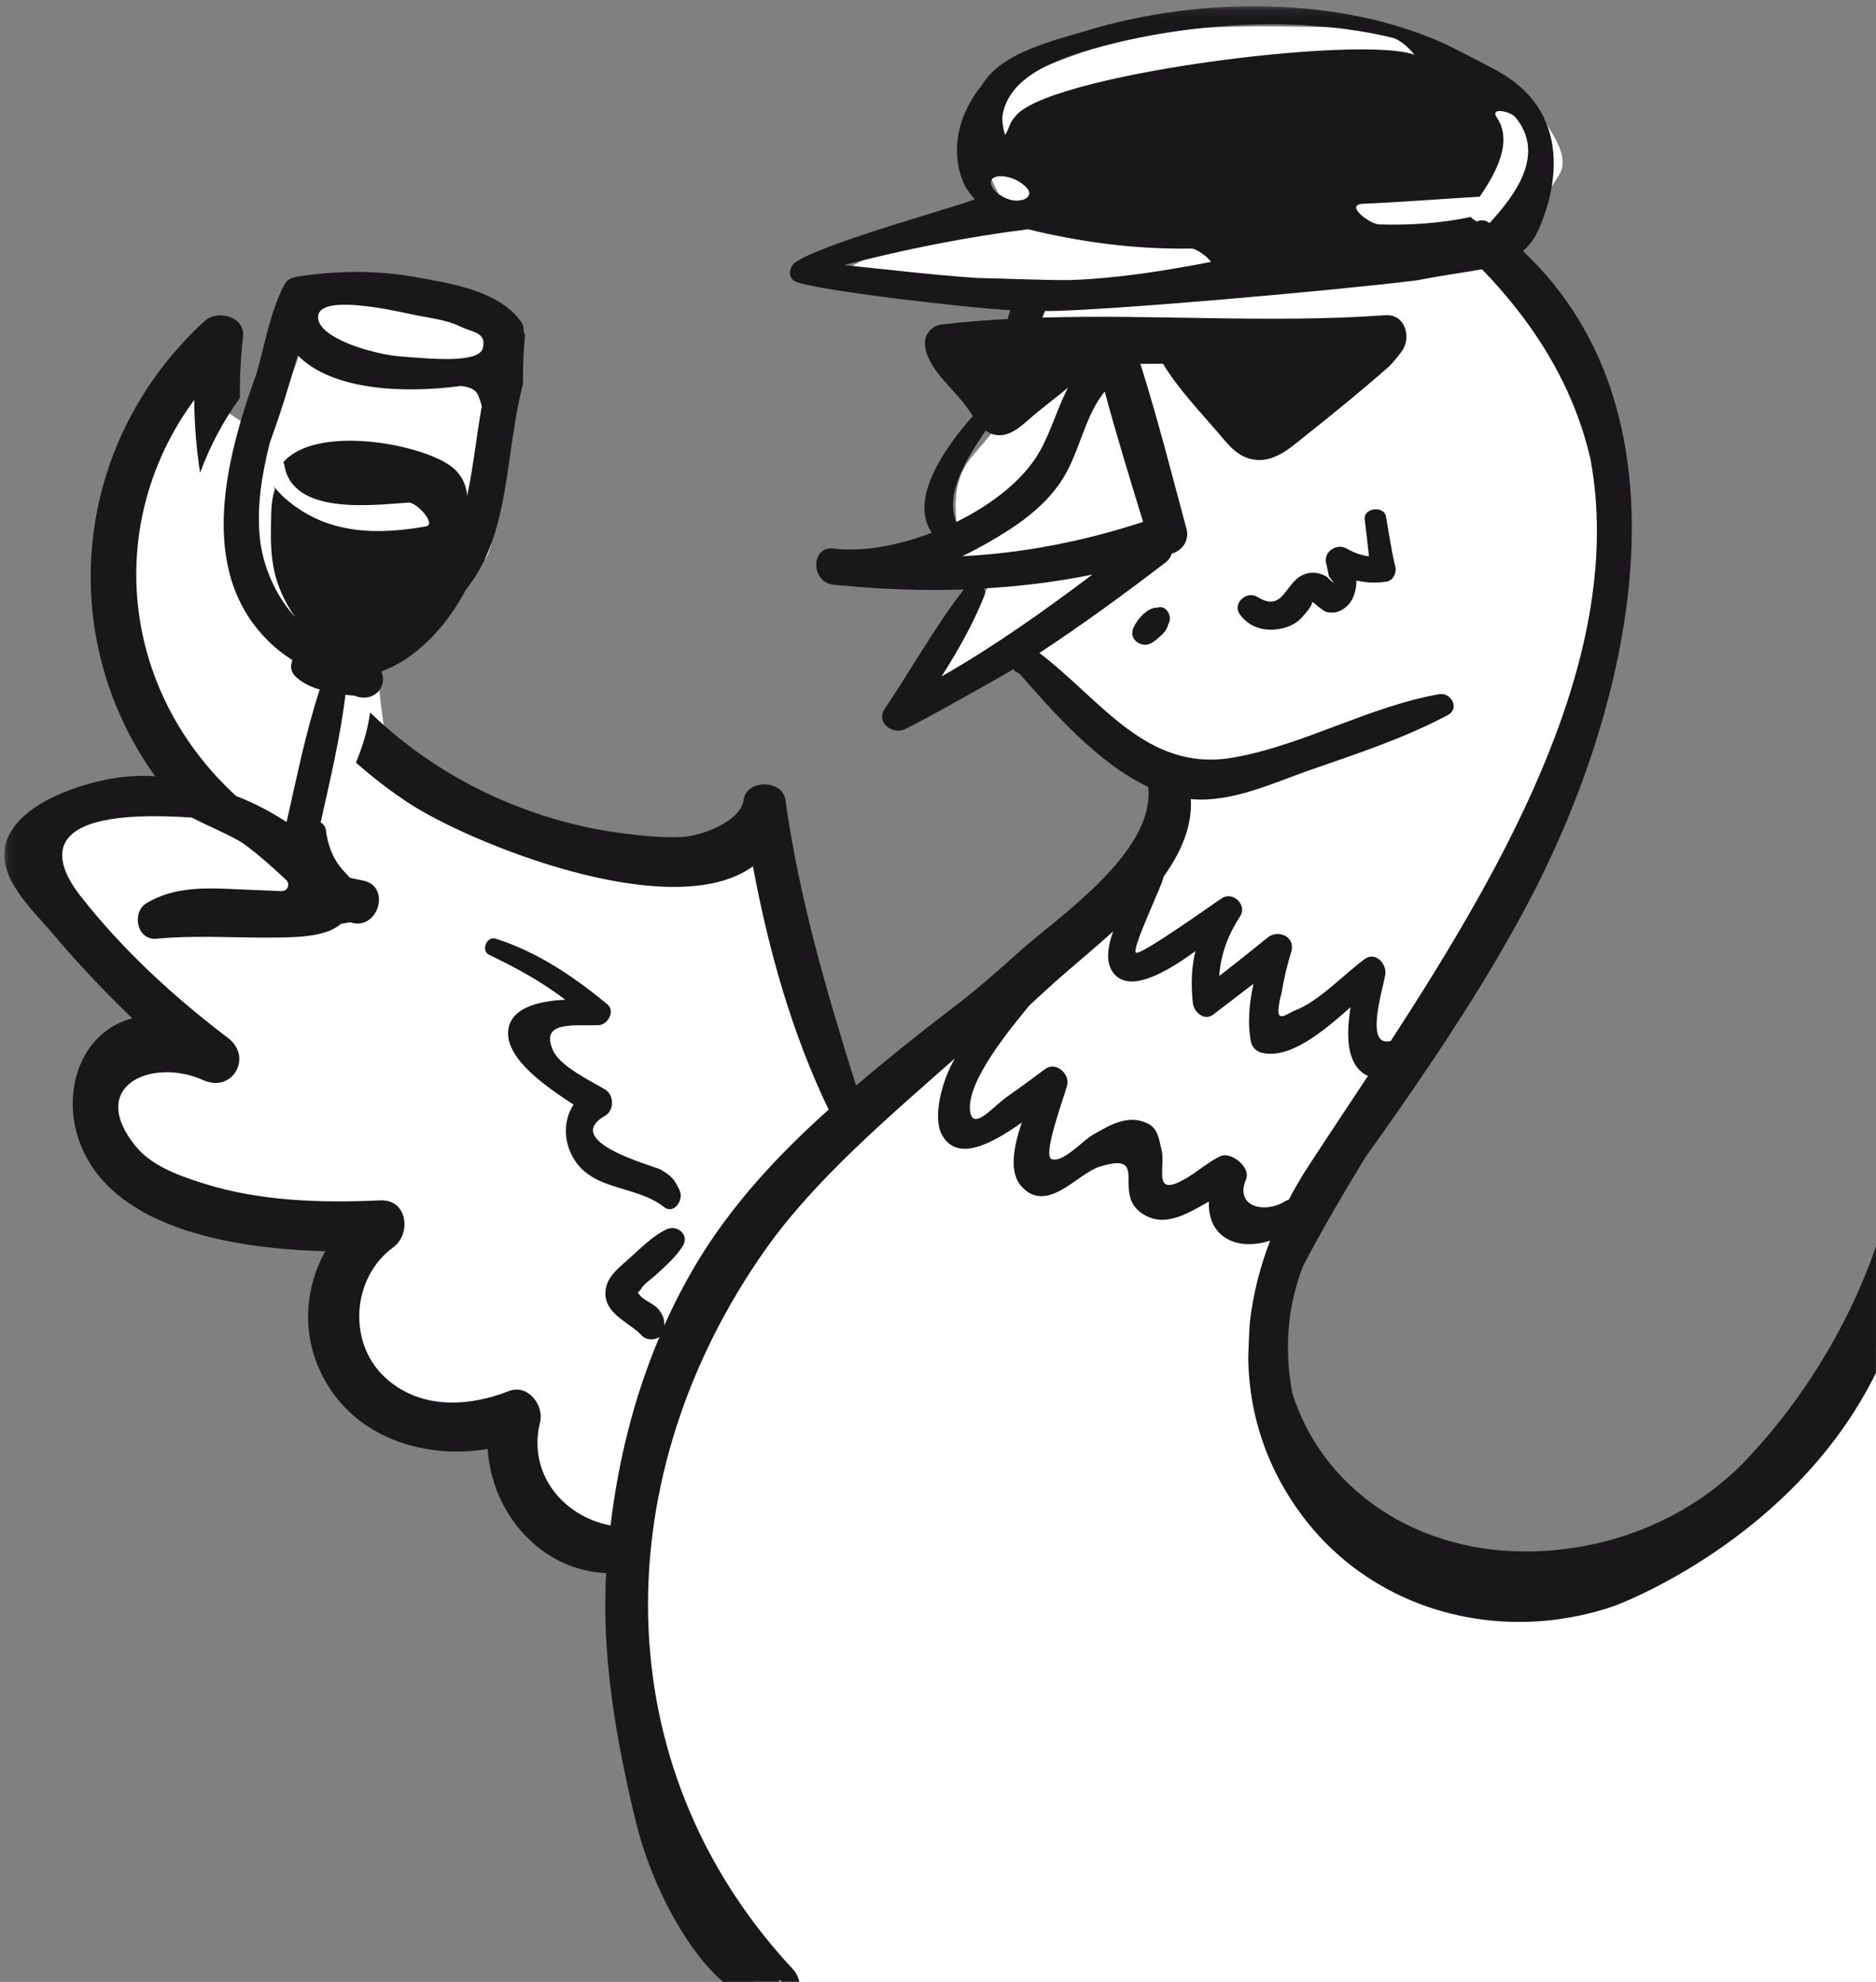
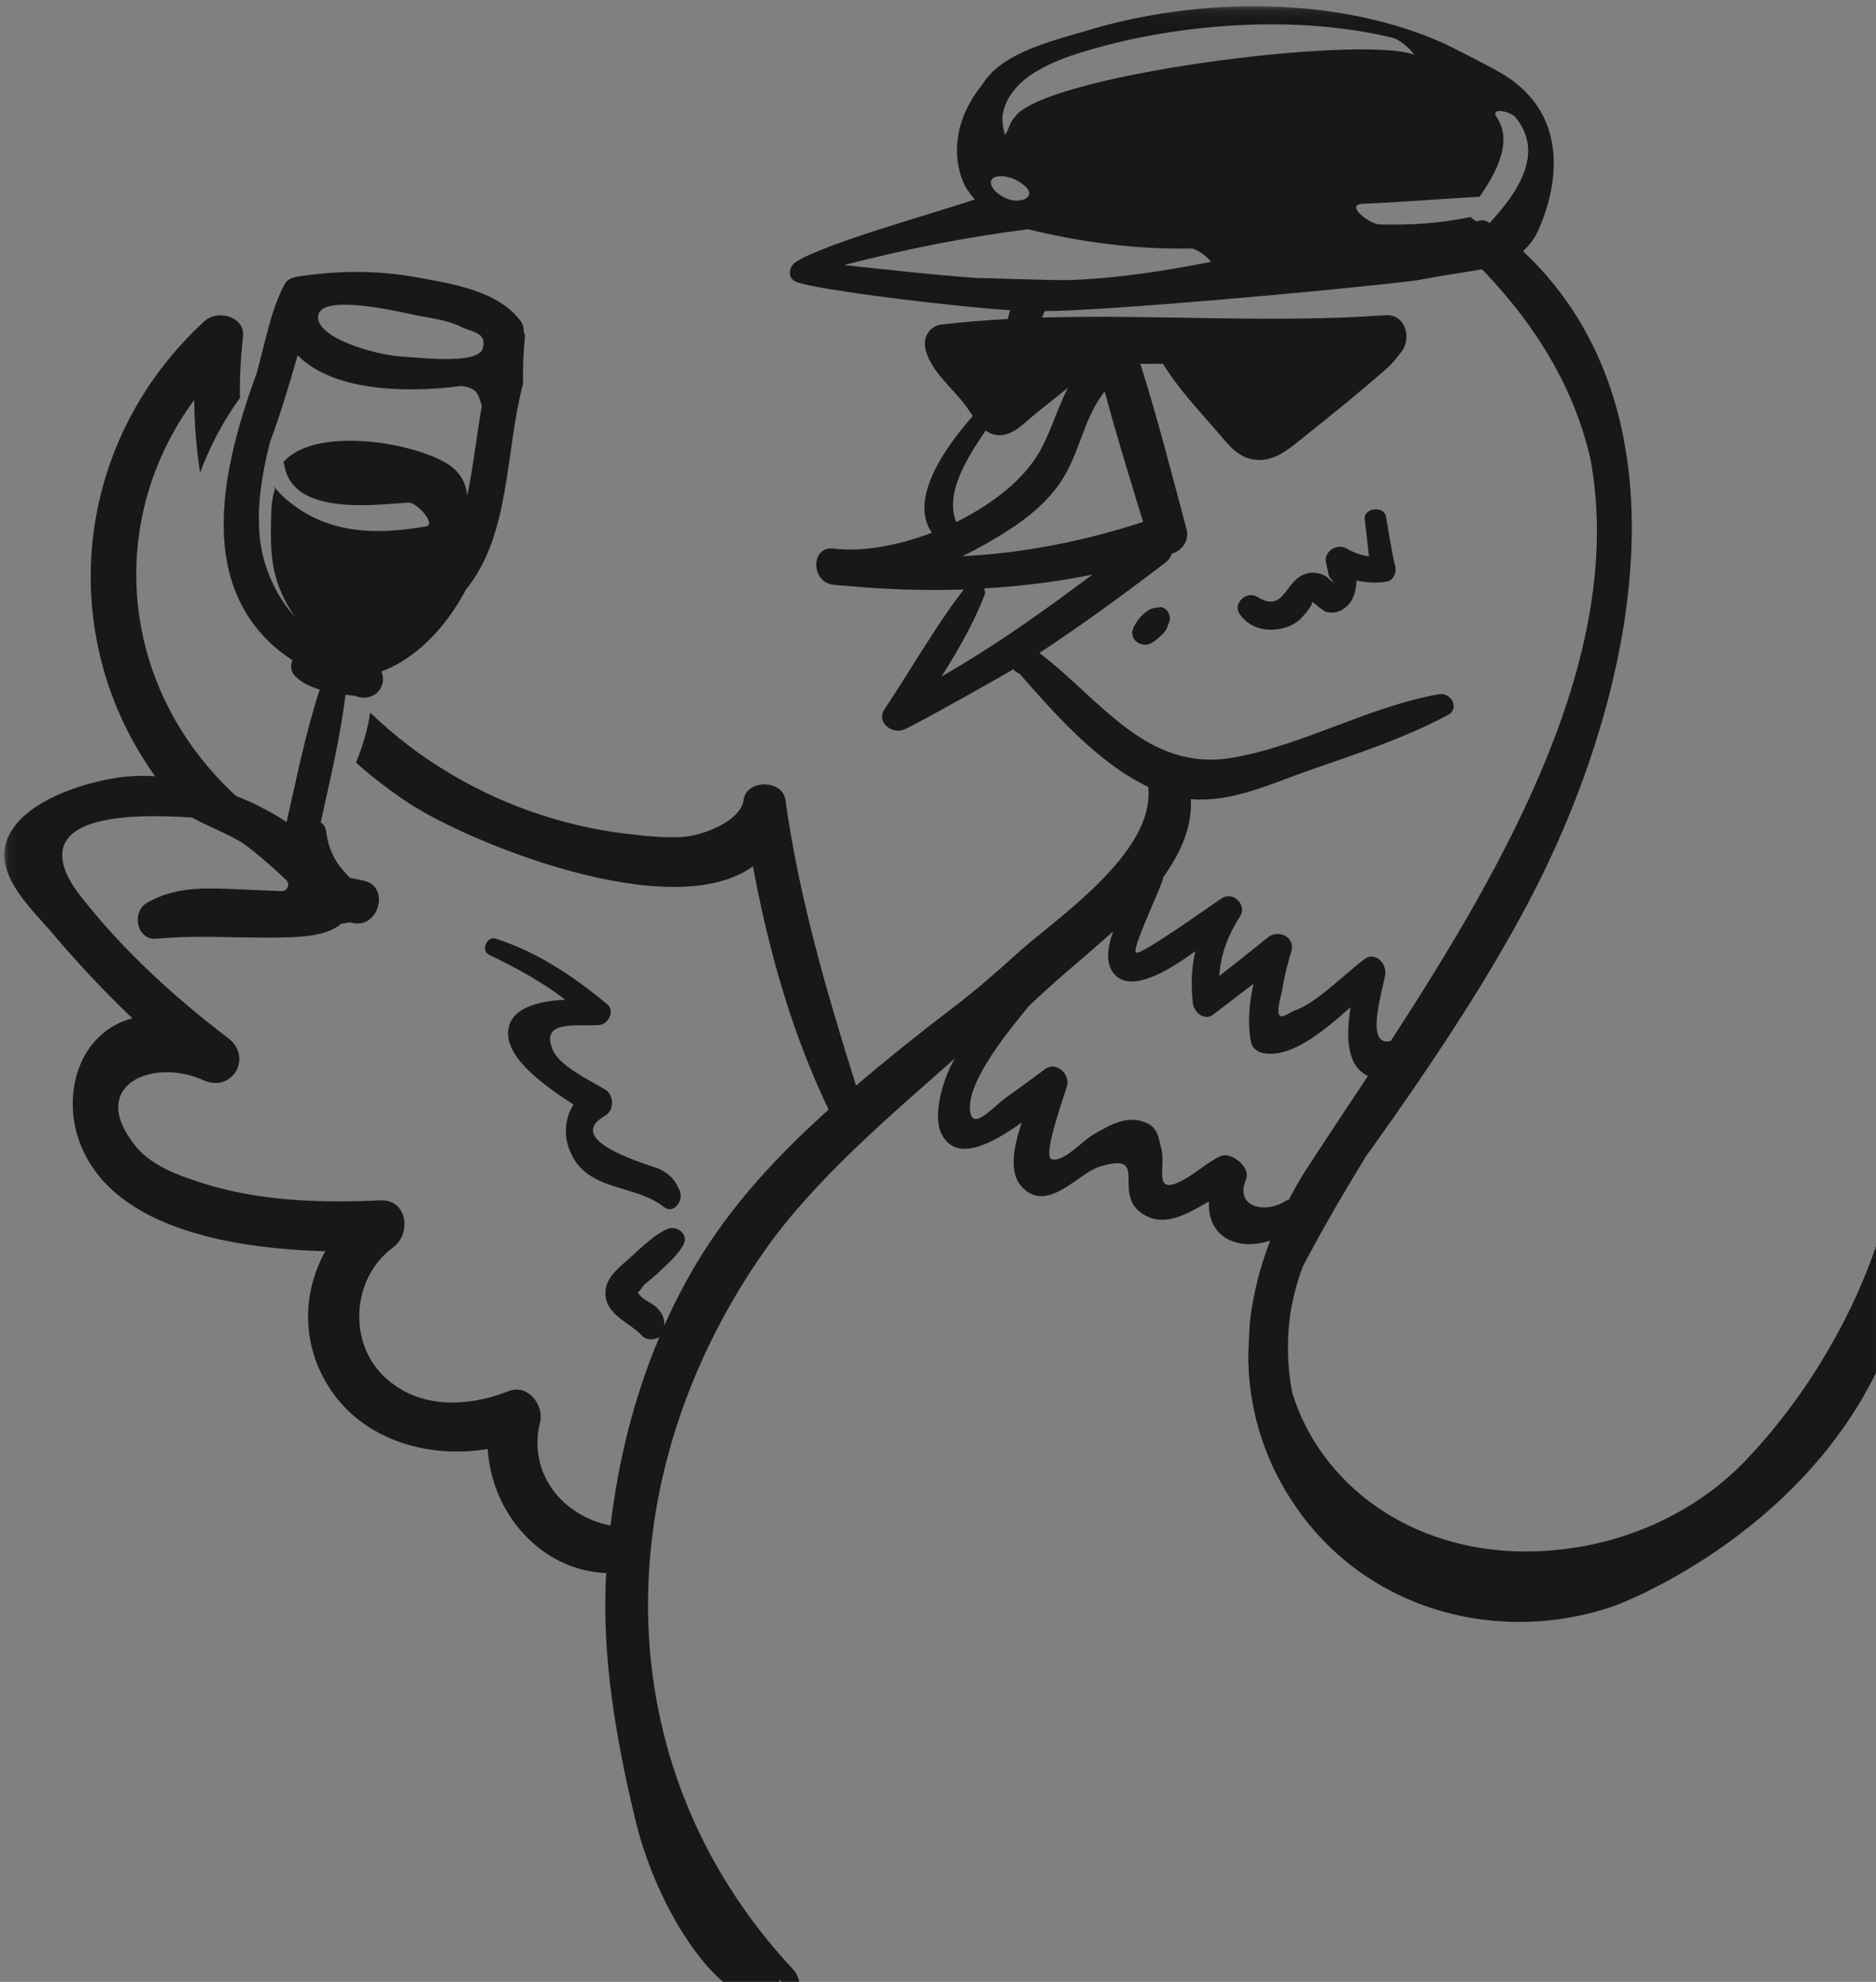
<svg xmlns="http://www.w3.org/2000/svg" xmlns:xlink="http://www.w3.org/1999/xlink" width="213px" height="225px" viewBox="0 0 213 225" version="1.1">
  <rect x="0" y="0" width="213" height="225" fill="#808080" stroke="none" />
  <title>УТКА</title>
  <desc>Created with Sketch.</desc>
  <defs>
    <polygon id="path-1" points="0.093 0.134 213.532 0.134 213.532 226.428 0.093 226.428" />
  </defs>
  <g id="Page-1" stroke="none" stroke-width="1" fill="none" fill-rule="evenodd">
    <g id="13-оставить-отзыв-действие" transform="translate(-1707, -855)">
      <g id="Group-60" transform="translate(1557, 765)">
        <g id="УТКА" transform="translate(150.385, 90.571)">
-           <path d="M85.215,224.616 C85.148,224.488 83.782,221.754 81.115,216.414 L73.615,199.887 L71.615,178.807 C71.615,176.866 71.615,175.866 71.615,175.807 C71.615,175.719 65.615,173.204 64.615,172.807 C63.615,172.41 60.115,168.623 60.115,168.119 C60.115,167.783 59.615,165.661 58.615,161.752 L47.615,161.328 C44.282,159.708 42.615,158.712 42.615,158.338 C42.615,157.777 39.615,153.632 39.615,152.807 C39.615,151.982 38.615,148.309 38.615,147.318 C38.615,146.657 39.948,144.233 42.615,140.045 C41.948,139.477 40.615,139.065 38.615,138.807 C36.615,138.549 32.282,137.907 25.615,136.88 L17.615,133.807 L12.115,128.232 L12.115,122.746 L15.615,119.205 L21.615,117.481 L8.615,104.216 C5.948,101.141 4.615,99.338 4.615,98.807 C4.615,98.01 4.615,95.346 4.615,94.807 C4.615,94.447 6.448,93.277 10.115,91.294 C14.448,90.117 16.948,89.74 17.615,90.164 C18.282,90.587 19.948,90.799 22.615,90.799 C20.282,86.714 19.115,84.05 19.115,82.807 C19.115,80.942 19.615,80.494 17.615,79.314 C16.282,78.527 15.115,76.024 14.115,71.807 L14.115,59.411 L15.615,51.892 L23.615,40.252 L25.615,41.807 L25.615,46.353 L30.115,49.3 L36.115,32.807 C42.115,32.78 45.115,32.78 45.115,32.807 C45.115,32.847 55.115,35.34 56.115,35.574 C57.115,35.807 58.615,36.693 58.615,37.463 C58.615,38.232 58.615,40.924 58.615,42.369 C58.615,43.333 57.782,47.812 56.115,55.807 C55.782,60.001 55.282,62.382 54.615,62.952 C53.615,63.807 52.615,67.147 49.615,69.477 C47.615,71.03 45.615,72.619 43.615,74.244 C42.948,75.068 42.615,75.923 42.615,76.807 C42.615,77.691 42.948,80.315 43.615,84.68 L57.115,92.924 L71.615,96.376 L82.115,96.376 L88.615,93.807 L92.615,113.635 L98.615,126.876 L107.115,119.205 L122.115,107.807 L130.115,99.807 L133.615,93.807 L133.615,87.807 C130.615,86.038 128.782,84.881 128.115,84.336 C127.448,83.791 124.948,81.615 120.615,77.807 L117.115,73.807 L103.615,80.807 L110.115,69.807 L112.615,64.164 L105.615,62.952 L109.115,60.307 C108.448,60.276 108.115,59.109 108.115,56.807 C108.115,54.505 108.782,52.604 110.115,51.103 L114.115,46.353 L118.615,33.807 L100.615,31.843 L94.115,30.803 L100.615,27.382 L114.115,23.807 L111.615,18.582 L114.115,8.807 C118.448,6.807 122.782,5.14 127.115,3.807 C133.615,1.807 150.08,2.572 152.677,2.572 C155.274,2.572 165.115,5.534 166.115,6.36 C167.115,7.185 175.115,12.521 175.115,13.164 C175.115,13.807 178.115,17.048 176.615,19.319 C175.615,20.833 174.448,22.83 173.115,25.311 L172.115,27.807 L180.615,40.569 L184.115,51.103 L184.115,67.433 L179.115,86.143 L169.115,106.33 L152.677,130.553 L147.615,141.807 C145.615,146.47 144.615,150.297 144.615,153.289 C144.615,157.777 147.115,163.59 148.615,166.198 C150.115,168.807 157.115,175.169 162.115,177.382 C167.115,179.595 169.115,181.11 176.615,179.959 C184.115,178.807 197.115,174.346 197.115,172.807 C197.115,171.781 201.782,166.114 211.115,155.807 L214.115,148.291 L214.115,224.807 L91.115,224.807 C87.248,224.807 85.281,224.743 85.215,224.616 Z" id="Path-4" fill="#FFFFFF" fill-rule="nonzero" />
          <path d="M67.604,115.812 C68.621,115.762 69.521,114.218 68.54,113.414 C64.643,110.217 60.648,107.525 55.899,105.993 C54.888,105.666 54.164,107.356 55.164,107.836 C58.244,109.316 61.122,110.882 63.792,112.926 C60.738,113.072 57.325,113.861 57.304,116.73 C57.278,119.819 61.683,122.836 64.734,124.834 C63.782,126.295 63.576,128.239 64.295,130.037 C66.196,134.792 71.667,133.797 74.991,136.454 C76.128,137.362 77.291,135.665 76.776,134.565 C76.184,133.302 75.847,132.921 74.62,132.208 C73.947,131.818 63.216,129.035 68.305,126.106 C69.384,125.486 69.36,123.737 68.305,123.109 C66.638,122.119 63.232,120.498 62.419,118.707 C60.823,115.196 65.019,115.945 67.604,115.812" id="Fill-19" fill="#1A171B" />
          <path d="M156.981,58.077 C157.317,59.975 157.581,61.899 158.039,63.772 C158.2,64.43 157.822,65.343 157.023,65.464 C155.826,65.643 154.71,65.583 153.631,65.334 C153.604,66.566 153.253,67.768 152.242,68.496 C151.631,68.935 150.999,69.08 150.241,68.908 C149.72,68.791 148.697,67.665 148.395,67.677 C149.168,67.645 147.475,69.554 147.055,69.89 C146.448,70.377 145.701,70.692 144.924,70.828 C143.072,71.155 141.369,70.604 140.346,69.113 C139.548,67.95 141.142,66.436 142.374,67.196 C145.5,69.123 145.454,65.276 147.907,64.562 C148.693,64.332 149.486,64.465 150.185,64.865 C150.416,64.995 150.761,65.47 150.981,65.526 C151.333,65.963 151.174,65.739 150.505,64.853 C150.4,64.366 150.297,63.878 150.192,63.39 C149.817,62.152 151.337,61.023 152.509,61.704 C153.355,62.196 154.169,62.454 155.042,62.601 C154.906,61.192 154.727,59.788 154.563,58.385 C154.412,57.079 156.755,56.796 156.981,58.077 Z M131.044,68.416 C131.957,68.063 132.789,69.347 132.292,70.224 L132.251,70.298 C132.157,70.745 131.935,71.114 131.548,71.477 C131.067,71.928 130.459,72.511 129.831,72.612 C128.982,72.748 127.852,71.991 128.252,70.853 C128.609,69.835 129.897,68.345 131.041,68.416 L131.044,68.416 Z" id="Fill-16" fill="#1A171B" />
          <mask id="mask-2" fill="white">
            <use xlink:href="#path-1" />
          </mask>
          <g id="Clip-22" />
          <path d="M213.425,138.283 C213.139,139.341 209.617,152.715 197.966,165.075 C191.564,171.837 182.209,175.665 172.431,175.563 C159.804,175.432 149.616,168.112 146.337,157.559 C145.881,155.186 145.73,152.679 145.949,150.058 C146.151,147.664 146.722,145.393 147.537,143.21 C149.755,138.983 152.17,134.851 154.672,130.76 C155.724,129.272 156.786,127.803 157.809,126.341 C163.258,118.547 168.514,110.586 172.985,102.184 C184.601,80.358 192.807,47.024 172.536,27.936 C173.283,27.274 173.907,26.44 174.354,25.385 C174.807,24.315 179.964,13.104 169.544,7.438 C167.634,6.398 166.016,5.575 163.719,4.43 C151.849,-0.97 136.046,-1.067 122.85,2.951 C119.239,4.051 113.376,5.361 111.156,9.011 C106.377,14.942 108.847,20.12 109.402,20.912 C109.686,21.321 109.987,21.699 110.29,22.07 C106.849,23.304 92.971,27.106 89.912,29.219 C89.202,29.709 88.997,30.942 89.912,31.383 C91.909,32.342 109.473,34.41 114.312,34.636 C114.219,34.972 114.109,35.3 114.037,35.647 C111.501,35.783 108.976,35.981 106.463,36.28 C105.389,36.407 104.479,37.433 104.644,38.741 C104.961,41.269 107.819,43.543 109.278,45.514 C109.533,45.856 109.792,46.257 110.072,46.663 C106.829,50.301 102.793,56.145 105.419,59.908 C101.539,61.393 97.485,62.114 94.256,61.708 C91.653,61.383 91.624,65.539 94.256,65.815 C94.678,65.868 95.108,65.905 95.538,65.923 C100.102,66.353 104.59,66.503 109.039,66.353 C105.732,70.65 103.066,75.435 100.048,79.935 C99.032,81.449 100.956,82.868 102.341,82.222 C104.412,81.256 114.078,75.787 114.712,75.389 C114.75,75.701 115.254,75.778 115.484,76.039 C119.136,80.198 124.25,86.075 129.978,88.758 C130.837,96.229 119.445,103.75 115.26,107.539 C112.87,109.703 110.449,111.829 107.881,113.779 C104.114,116.641 100.412,119.608 96.809,122.675 C93.453,111.973 90.356,101.43 88.791,90.238 C88.463,87.899 84.362,87.888 84.042,90.238 C83.703,92.736 79.24,94.319 77.12,94.447 C75.014,94.574 72.82,94.333 70.729,94.085 C67.477,93.699 64.313,92.996 61.194,91.989 C53.897,89.635 47.144,85.651 41.639,80.317 C41.367,82.272 40.804,84.118 40.032,86.01 C41.883,87.648 43.861,89.174 45.966,90.565 C52.815,95.091 75.86,104.488 85.103,97.783 C86.874,107.293 89.504,116.674 93.695,125.402 C87.914,130.596 82.619,136.254 78.598,143.02 C77.269,145.254 76.092,147.558 75.039,149.914 C75.063,149.197 74.876,148.655 74.336,148.024 C73.804,147.403 72.658,147.045 72.226,146.423 C71.839,145.863 72.001,146.447 72.441,145.697 C72.758,145.155 73.541,144.676 74.011,144.234 C75.137,143.18 76.364,142.161 77.166,140.834 C77.913,139.598 76.473,138.434 75.312,138.985 C73.611,139.793 72.2,141.307 70.795,142.539 C69.661,143.532 68.369,144.578 68.353,146.226 C68.328,148.673 71.105,149.556 72.509,151.071 C72.992,151.591 73.911,151.604 74.494,151.204 C71.612,158.009 69.817,165.236 68.937,172.611 C63.523,171.585 59.495,166.693 60.934,160.892 C61.415,158.959 59.541,156.512 57.39,157.356 C52.742,159.184 47.155,159.465 43.214,155.693 C39.054,151.713 39.614,144.431 44.238,141.061 C46.353,139.522 45.905,135.559 42.783,135.705 C36.119,136.014 29.123,135.813 22.703,133.778 C20.055,132.938 16.878,131.829 15.055,129.603 C9.397,122.707 16.869,119.433 22.71,122.061 C26.01,123.545 28.35,119.434 25.514,117.277 C19.319,112.566 13.553,107.287 8.753,101.151 C5.892,97.493 3.125,90.999 21.398,92.245 C23.156,93.179 25.05,93.912 26.769,94.897 C27.935,95.563 30.525,97.819 32.116,99.344 C32.601,99.809 32.253,100.62 31.58,100.596 C29.598,100.524 26.601,100.383 25.33,100.332 C22.135,100.205 19.08,100.29 16.273,101.946 C14.524,102.979 15.131,106.209 17.374,106 C22.679,105.505 27.799,106.061 33.087,105.808 C34.851,105.724 37.072,105.426 38.327,104.318 C38.64,104.262 39.04,104.19 39.355,104.133 C42.548,105.197 44.057,100.082 40.906,99.411 C40.396,99.302 39.868,99.194 39.349,99.085 C38.981,98.672 38.567,98.268 38.231,97.835 C37.31,96.647 36.813,95.226 36.633,93.749 C36.579,93.301 36.341,92.992 36.023,92.804 C37.087,87.99 38.246,83.176 38.837,78.306 C39.205,78.353 39.564,78.39 39.909,78.422 C41.262,78.992 42.836,78.377 43.084,76.809 C43.143,76.431 43.073,76.035 42.924,75.664 C46.862,74.205 50.265,70.631 52.509,66.381 C57.613,60.074 56.921,50.936 58.996,43.018 C58.968,41.178 59.053,39.325 59.225,37.49 C59.17,37.352 59.131,37.204 59.065,37.072 C59.105,36.691 59.015,36.283 58.738,35.902 C56.213,32.433 50.836,31.609 46.85,30.899 C42.228,30.073 37.819,30.144 33.2,30.86 L33.113,30.894 C32.636,30.988 32.178,31.244 31.955,31.658 C30.308,34.714 29.707,38.473 28.753,41.805 C24.92,52.307 21.958,65.022 30.746,72.825 C31.441,73.44 32.135,73.934 32.827,74.376 C32.562,74.963 32.598,75.672 33.138,76.204 C33.861,76.918 34.847,77.387 35.917,77.715 C34.308,82.608 33.304,87.71 32.155,92.756 C30.349,91.566 28.376,90.552 26.421,89.797 C13.179,77.644 11.468,58.694 21.67,44.825 C21.68,47.612 21.919,50.376 22.331,53.103 C23.485,49.989 25.069,47.055 26.849,44.62 C26.829,42.316 26.937,40.003 27.208,37.695 C27.485,35.341 24.303,34.534 22.832,35.887 C7.727,49.77 5.882,71.754 17.227,87.555 C15.747,87.466 14.243,87.513 12.705,87.756 C8.668,88.392 1.719,90.615 0.309,95.058 C-0.926,98.944 3.439,102.854 5.654,105.481 C8.495,108.847 11.491,112.021 14.648,115.038 C13.568,115.31 12.517,115.794 11.517,116.576 C8.02,119.315 7.165,124.336 8.423,128.408 C11.648,138.816 25.777,141.183 36.549,141.482 C34.111,145.881 33.813,151.273 36.463,156.075 C40.143,162.737 47.899,165.107 54.989,163.932 C55.435,171.162 60.935,177.693 68.443,178.024 C67.876,187.431 69.618,197.213 71.797,206.206 C74.487,217.305 82.498,228.673 87.613,226.046 C88.357,225.664 88.403,224.781 88.033,224.139 C88.529,224.584 89.032,225.026 89.554,225.455 C90.711,226.406 90.712,224.138 89.658,223.007 C67.896,199.688 68.566,166.638 86.594,141.185 C92.221,133.238 100.791,126.003 108.037,119.583 C106.475,122.253 105.542,126.259 106.514,128.163 C108.21,131.49 112.262,129.26 115.627,126.867 C114.712,129.575 114.129,132.508 115.599,134.128 C118.486,137.309 121.962,132.671 124.418,131.896 C130.157,130.086 125.99,134.685 129.076,137.039 C131.64,138.995 134.356,137.252 136.879,135.835 C136.688,139.882 140.065,141.502 143.827,140.275 C142.682,143.263 141.893,146.33 141.541,149.42 C141.491,149.569 141.317,153.319 141.344,153.941 C141.496,160.025 143.386,166.048 147.464,171.498 C154.009,180.246 164.506,184.355 174.958,183.441 C177.635,183.207 180.308,182.644 182.911,181.745 C183.351,181.592 203.332,174.172 212.621,155.269 C212.952,154.012 213.838,136.749 213.425,138.283 M46.306,35.105 C48.023,35.485 50.311,35.704 51.875,36.496 C53.205,37.171 54.877,37.115 54.443,38.934 C54.009,40.752 48.271,40.133 45.07,39.891 C41.925,39.651 35.555,37.756 35.729,35.345 C35.902,32.933 43.26,34.43 46.306,35.105 M34.424,57.746 C33.277,57.087 31.667,55.954 30.698,54.619 L30.831,54.961 C30.367,56.317 30.411,57.756 30.383,59.211 C30.342,61.283 30.408,63.289 31.028,65.29 C31.431,66.59 32.163,68.173 33.154,69.498 C30.885,67.094 29.438,63.616 29.123,60.552 C28.737,56.807 29.37,53.2 30.269,49.627 C31.463,46.412 32.471,43.063 33.408,39.753 C37.298,43.768 45.472,44.111 51.932,43.25 L52.151,43.268 C53.87,43.579 53.87,44.118 54.32,45.53 C53.712,48.909 53.373,52.399 52.655,55.711 C52.565,54.437 51.974,53.198 50.75,52.309 C47.284,49.797 35.526,47.605 31.78,51.905 L31.889,52.146 C32.72,57.966 41.883,56.768 45.983,56.488 C46.933,56.423 49.214,58.97 47.969,59.191 C43.399,60.001 38.575,60.134 34.424,57.746 M167.481,21.766 L167.607,21.775 C169.46,19.094 171.417,15.51 169.572,12.781 C168.715,11.509 171.156,12.115 171.648,12.707 C175.093,16.855 171.803,21.412 168.786,24.704 L168.713,24.741 L168.67,24.709 C168.203,24.368 167.72,24.385 167.306,24.577 C167.02,24.436 166.767,24.252 166.593,24.063 C163.181,24.779 159.781,25.009 156.225,24.91 C155.111,24.878 152.211,22.651 154.384,22.56 C158.752,22.378 163.118,22.022 167.481,21.766 M113.458,12.446 C114.252,7.931 119.957,6.052 123.747,4.972 C134.151,2.006 147.171,1.141 157.774,3.73 C158.417,3.887 159.569,4.786 160.199,5.644 C153.98,3.343 117.582,7.988 114.763,12.83 C114.28,13.247 114.119,14.271 113.718,14.737 C113.463,13.833 113.363,12.978 113.458,12.446 M113.553,19.444 C114.051,19.5 114.519,19.642 114.969,19.856 C115.379,20.052 116.855,20.962 116.388,21.671 C116.108,22.094 115.727,22.129 115.247,22.194 C114.258,22.326 112.767,21.551 112.283,20.688 C111.71,19.668 112.694,19.347 113.553,19.444 M110.498,30.985 C105.479,30.637 100.489,30.039 95.441,29.522 C102.384,27.729 109.179,26.363 116.327,25.456 C122.229,26.908 128.659,27.78 134.956,27.641 C135.524,27.741 136.649,28.502 137.108,29.161 C131.924,30.16 126.716,31.012 121.286,31.217 C119.151,31.297 111.573,30.977 110.498,30.985 M111.528,48.305 C111.833,48.53 112.165,48.7 112.535,48.782 C114.358,49.182 115.818,47.538 117.057,46.511 C118.294,45.483 119.616,44.484 120.886,43.436 C119.71,45.621 119.005,48.279 117.694,50.625 C115.9,53.841 112.289,56.676 108.187,58.694 C106.869,55.438 109.376,51.487 111.528,48.305 M108.886,62.574 C110.779,61.655 112.571,60.627 114.18,59.587 C116.393,58.156 118.469,56.437 119.973,54.252 C122.216,50.996 122.638,46.814 125.045,43.881 C126.375,48.846 127.897,53.764 129.402,58.68 C122.74,60.855 115.844,62.232 108.886,62.574 M106.514,76.23 C108.386,73.288 110.116,70.262 111.391,67.023 C111.501,66.743 111.464,66.471 111.344,66.233 C115.467,65.992 119.56,65.496 123.643,64.66 C118.125,68.809 112.5,72.811 106.514,76.23 M131.697,99.002 C133.685,96.249 134.988,93.28 134.827,90.148 L134.924,90.162 C139.559,90.544 144.178,88.302 148.434,86.824 C153.722,84.989 159.057,83.24 164.008,80.605 C165.382,79.872 164.377,77.998 163.008,78.242 C154.954,79.662 147.581,84.048 139.619,85.438 C129.819,87.149 124.625,78.856 117.624,73.559 C122.515,70.35 127.242,66.883 131.931,63.303 C132.308,63.013 132.544,62.655 132.665,62.276 L132.77,62.244 C133.924,61.869 134.659,60.713 134.334,59.499 C132.648,53.233 131.052,46.921 129.092,40.731 C129.943,40.741 130.801,40.725 131.655,40.725 C133.341,43.489 135.643,45.921 137.751,48.362 C139.118,49.949 140.243,51.583 142.504,51.652 C144.617,51.715 146.354,50.075 147.906,48.842 C151.091,46.314 154.269,43.725 157.317,41.04 C157.699,40.705 158.681,39.479 158.893,39.13 C159.831,37.606 159.143,35.054 156.878,35.216 C144.009,36.143 130.858,35.105 117.917,35.484 C118.013,35.229 118.13,34.988 118.238,34.742 C124.195,34.785 150.7,32.468 160.383,31.269 C163.766,30.633 165.695,30.39 167.882,30.002 C174.659,37.015 178.503,44.212 180.189,51.511 C184.266,73.531 170.716,97.298 157.529,117.601 C154.528,118.401 156.578,111.928 156.898,110.089 C157.104,108.895 155.802,107.399 154.567,108.302 C152.268,109.984 149.159,113.3 146.476,114.207 C145.175,114.892 144.193,115.709 145.141,112.076 C145.399,110.502 145.767,108.951 146.241,107.427 C146.697,105.768 144.733,104.9 143.548,105.863 C141.73,107.342 139.897,108.797 138.051,110.236 C138.214,107.866 138.935,105.764 140.427,103.441 C141.234,102.185 139.626,100.594 138.37,101.389 C137.454,101.97 129.113,107.957 128.595,107.582 C128.028,107.172 131.842,99.382 131.697,99.002 M141.085,133.315 C141.643,131.98 139.595,130.37 138.448,130.603 C137.666,130.76 135.618,132.349 135.039,132.728 C130.134,135.947 132.03,132.089 131.501,130.001 C131.2,128.803 131.141,127.498 129.782,126.904 C127.586,125.943 125.542,127.201 123.714,128.251 C122.509,128.943 120.342,131.446 119.025,131.032 C117.938,130.69 120.358,124.16 120.769,122.689 C121.137,121.382 119.521,119.887 118.29,120.789 C116.871,121.83 115.463,122.894 114.016,123.896 C112.467,124.968 110.123,127.868 109.77,125.654 C109.224,122.249 114.582,115.914 116.471,113.598 C116.531,113.524 118.571,111.647 119.55,110.778 C121.399,109.134 123.723,107.247 126.002,105.162 C125.287,107.16 125.085,109.087 126.336,110.222 C128.286,111.993 132.154,109.728 135.342,107.413 C134.904,109.219 134.816,111.114 135.049,113.298 C135.156,114.299 136.324,115.395 137.356,114.616 C138.888,113.459 140.404,112.282 141.93,111.117 C141.456,113.357 141.217,115.66 141.671,117.79 C141.786,118.333 142.29,118.796 142.815,118.933 C146,119.762 149.846,116.537 152.957,113.775 C152.477,116.821 152.413,120.151 154.693,121.464 L154.938,121.563 C152.55,125.183 150.217,128.677 148.046,132.012 C147.279,133.191 146.588,134.403 145.94,135.631 C145.814,135.666 145.689,135.703 145.563,135.783 C143.262,137.254 139.76,136.483 141.085,133.315" id="Fill-21" fill="#1A171B" mask="url(#mask-2)" />
        </g>
      </g>
    </g>
  </g>
</svg>